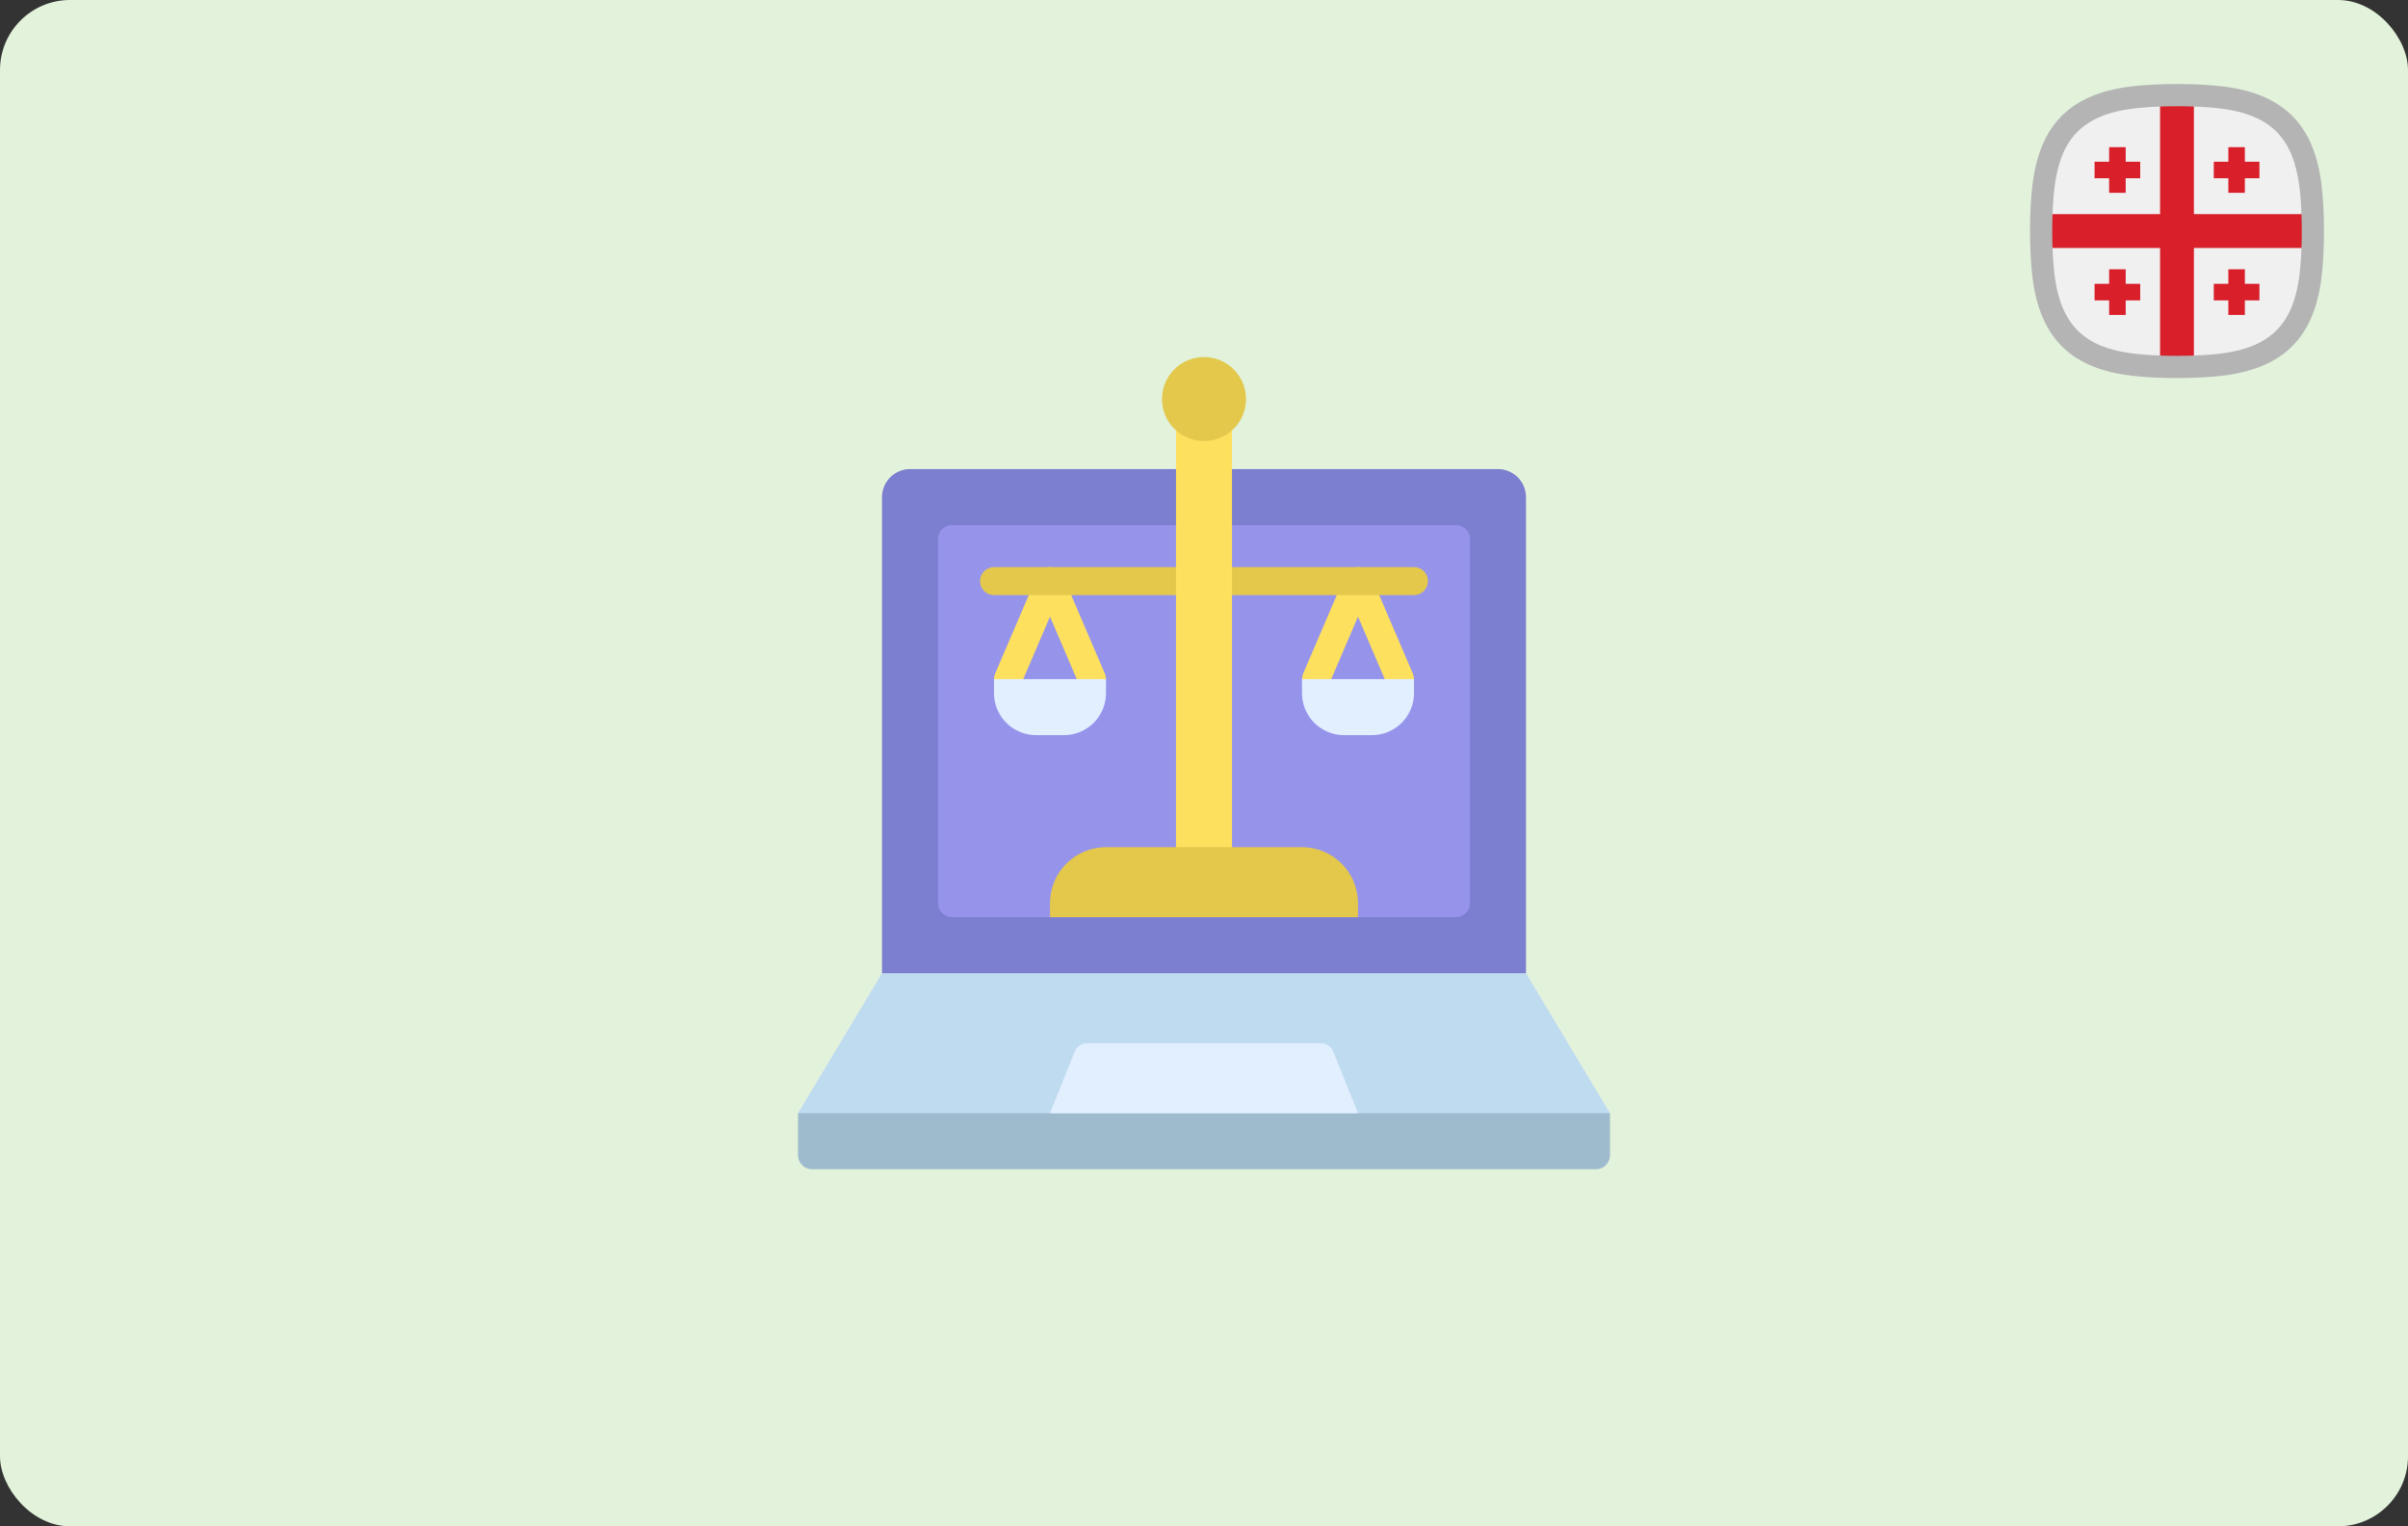
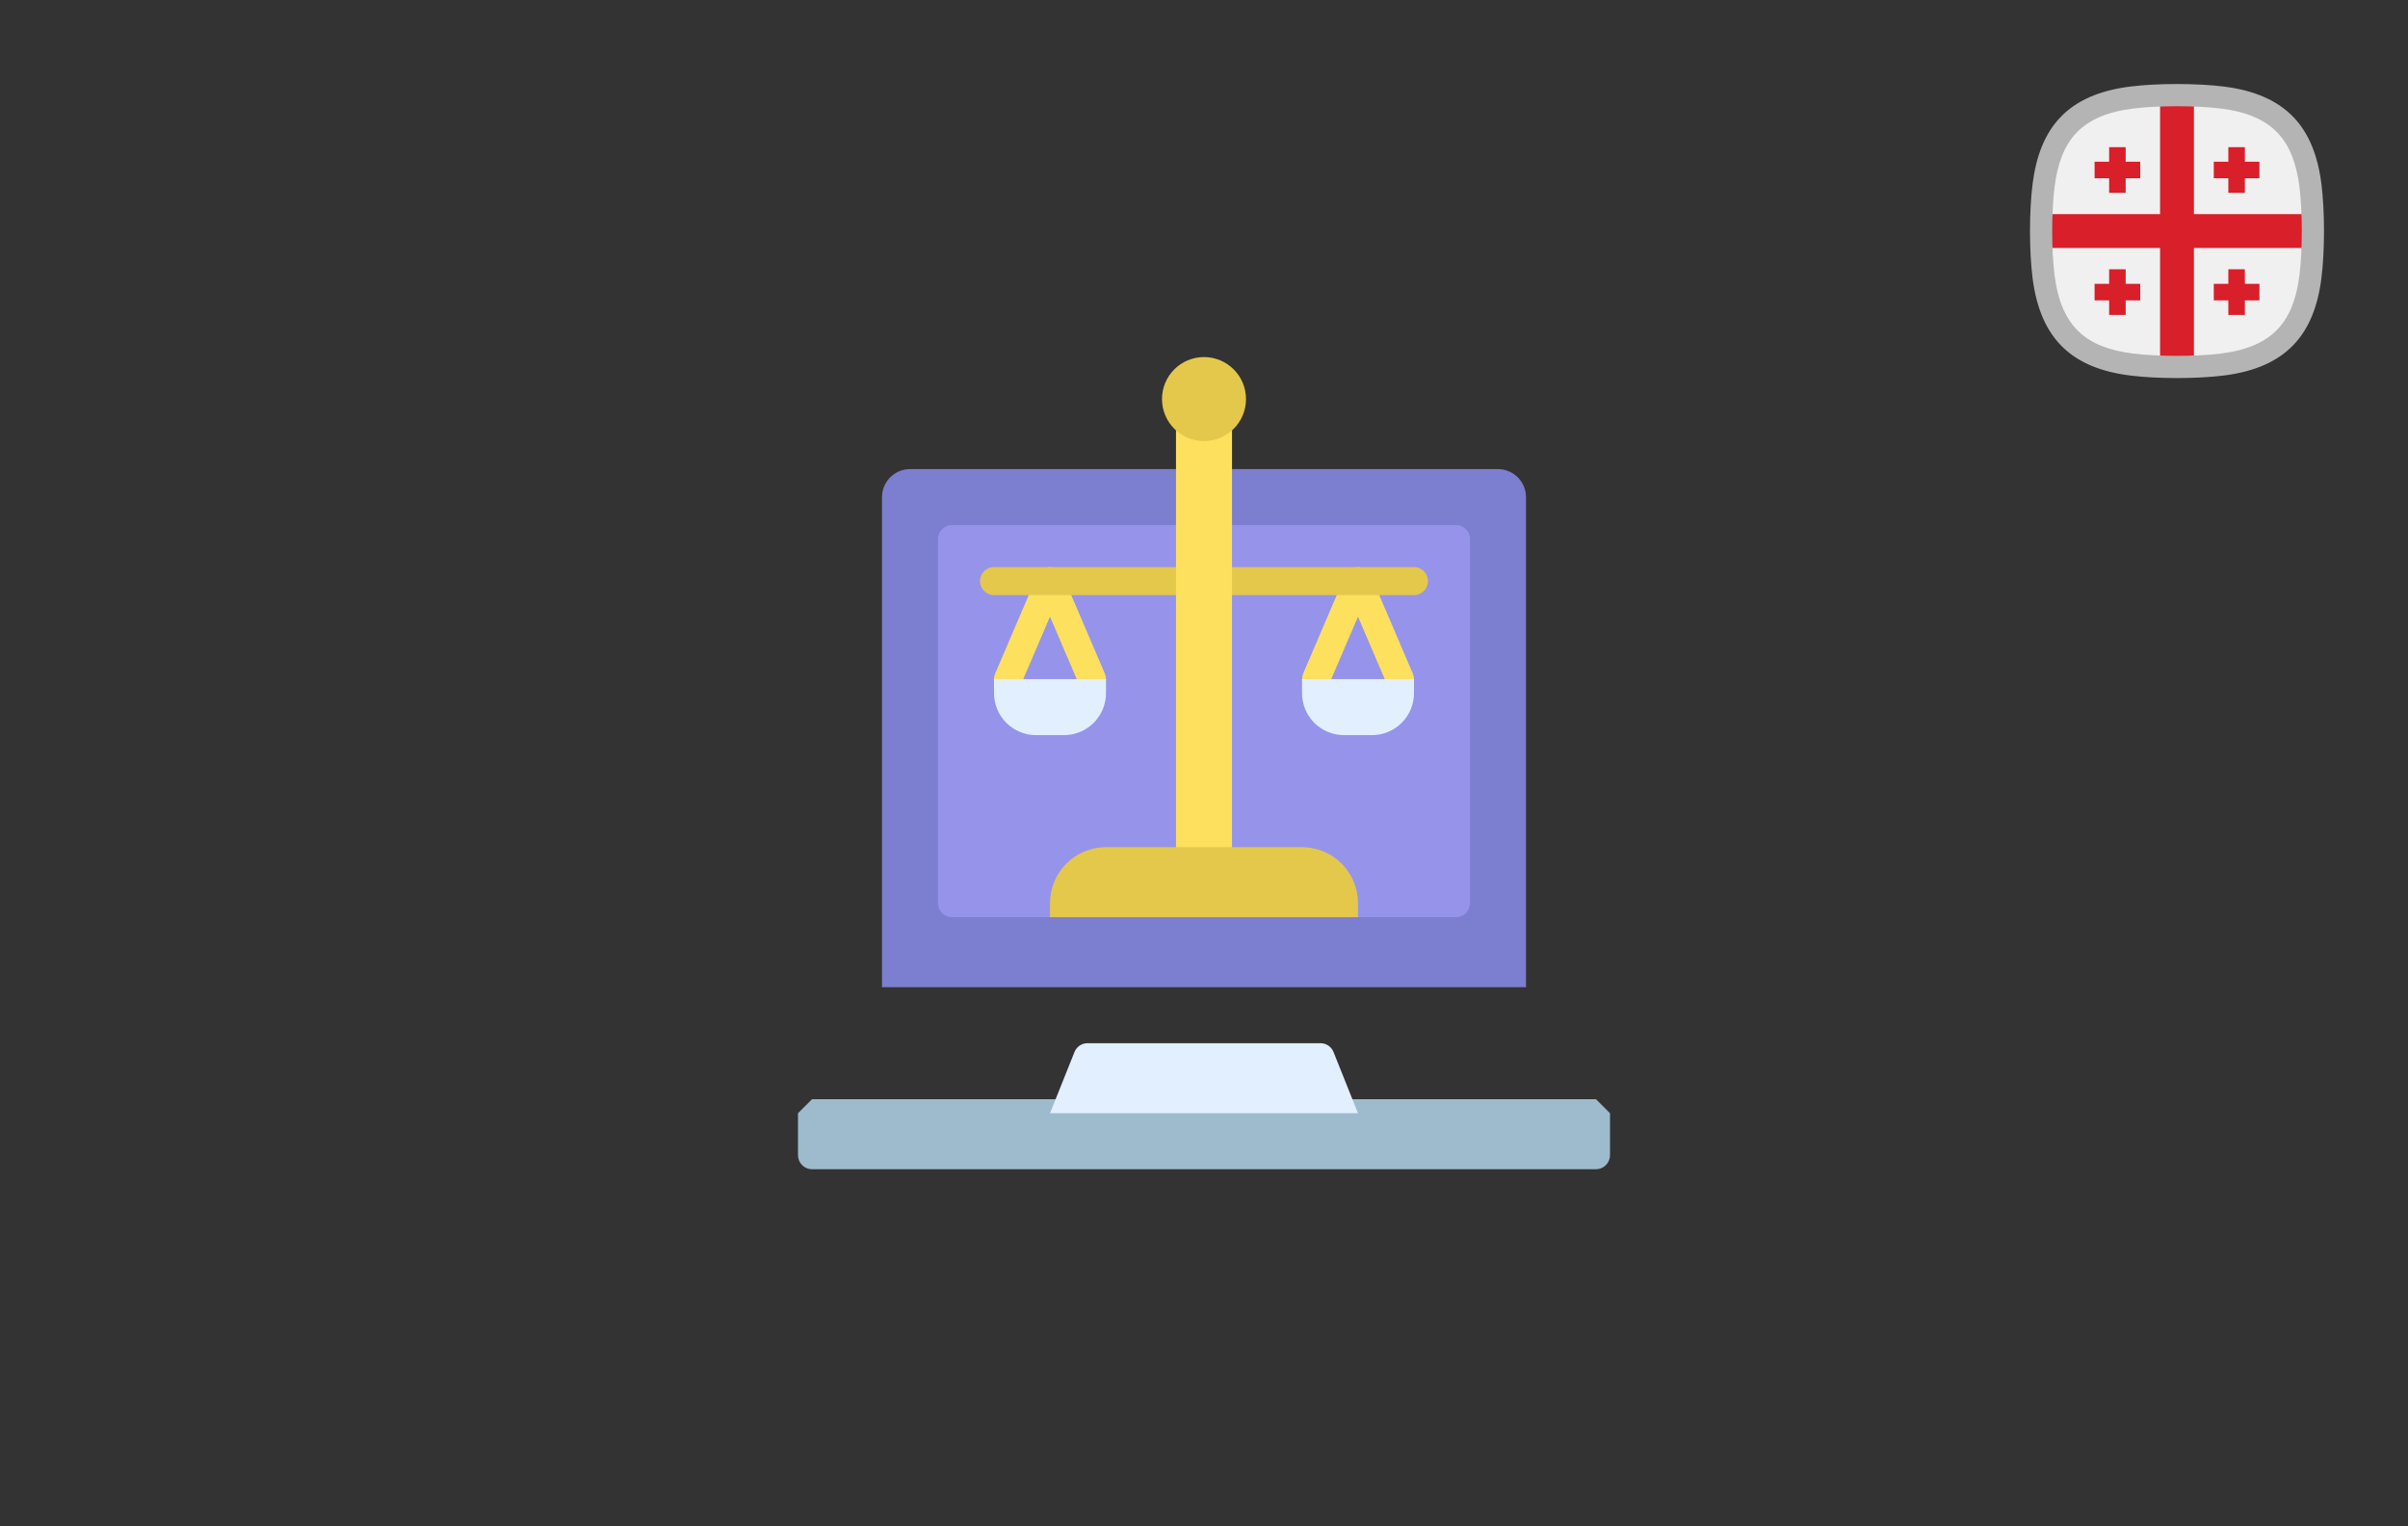
<svg xmlns="http://www.w3.org/2000/svg" width="344" height="218" viewBox="0 0 344 218" fill="none">
  <rect x="0" y="0" width="344" height="218" fill="#333333" stroke="none" />
-   <rect width="344" height="218" rx="10" fill="#E2F2DB" />
  <g clip-path="url(#clip0_3571_67)">
    <path fill-rule="evenodd" clip-rule="evenodd" d="M310.173 14.292C306.573 14.364 302.776 14.533 299.61 15.934C297.053 17.032 295.032 19.053 293.934 21.61C292.533 24.776 292.364 28.574 292.292 32.173C292.281 32.727 292.281 33.274 292.292 33.827C292.364 37.427 292.533 41.224 293.934 44.39C295.032 46.947 297.053 48.968 299.61 50.067C302.776 51.468 306.574 51.637 310.173 51.709C310.727 51.719 311.274 51.719 311.827 51.709C315.427 51.637 319.224 51.468 322.39 50.067C324.941 48.972 326.97 46.945 328.067 44.39C329.468 41.224 329.637 37.427 329.708 33.827C329.719 33.274 329.719 32.727 329.708 32.173C329.637 28.574 329.468 24.777 328.067 21.61C326.969 19.053 324.947 17.032 322.39 15.934C319.224 14.533 315.427 14.364 311.827 14.292C311.273 14.281 310.726 14.281 310.173 14.292Z" fill="#F1F0F0" />
    <path fill-rule="evenodd" clip-rule="evenodd" d="M310.173 14.292C309.646 14.302 309.116 14.315 308.583 14.334V30.583H292.334C292.315 31.116 292.302 31.646 292.292 32.173C292.281 32.726 292.281 33.273 292.292 33.827C292.302 34.353 292.315 34.883 292.334 35.416H308.583V51.666C309.116 51.684 309.646 51.697 310.173 51.707C310.726 51.718 311.273 51.718 311.827 51.707C312.353 51.697 312.883 51.684 313.416 51.666V35.416H329.666C329.684 34.883 329.697 34.353 329.707 33.827C329.718 33.273 329.718 32.726 329.707 32.173C329.697 31.646 329.684 31.116 329.666 30.583H313.416V14.334C312.883 14.315 312.353 14.302 311.827 14.292C311.273 14.281 310.726 14.281 310.173 14.292Z" fill="#D81F2A" />
    <path fill-rule="evenodd" clip-rule="evenodd" d="M318.333 21.02H320.695V23.099H322.774V25.461H320.695V27.54H318.333V25.461H316.254V23.099H318.333V21.02ZM301.305 38.461H303.667V40.54H305.746V42.902H303.667V44.981H301.305V42.902H299.226V40.54H301.305V38.461ZM318.333 38.461H320.695V40.54H322.774V42.902H320.695V44.981H318.333V42.902H316.254V40.54H318.333V38.461ZM301.305 21.02H303.667V23.099H305.746V25.461H303.667V27.54H301.305V25.461H299.226V23.099H301.305V21.02Z" fill="#D81F2A" />
    <path fill-rule="evenodd" clip-rule="evenodd" d="M304.697 15.509C297.305 16.441 294.347 20.045 293.509 26.697C293.061 30.251 293.061 35.749 293.509 39.304C294.44 46.693 298.048 49.654 304.697 50.492C308.251 50.939 313.75 50.939 317.304 50.492C324.692 49.561 327.654 45.951 328.492 39.304C328.939 35.749 328.939 30.251 328.492 26.697C327.654 20.048 324.693 16.44 317.304 15.509C313.75 15.061 308.251 15.061 304.697 15.509ZM304.3 12.365C308.159 11.878 313.841 11.878 317.701 12.365C326.609 13.487 330.616 18.21 331.635 26.299C332.121 30.159 332.121 35.84 331.635 39.7C330.616 47.788 326.608 52.512 317.701 53.634C313.841 54.12 308.159 54.12 304.3 53.634C296.21 52.616 291.488 48.61 290.365 39.701C289.878 35.841 289.878 30.159 290.365 26.299C291.385 18.204 295.384 13.489 304.3 12.365Z" fill="#B4B4B4" />
  </g>
  <path d="M126 141V71C126.003 69.94 126.426 68.924 127.175 68.175C127.925 67.426 128.94 67.003 130 67H214C215.06 67.003 216.075 67.426 216.825 68.175C217.574 68.924 217.997 69.94 218 71V141H126Z" fill="#7C7ED0" />
  <path d="M144 75H136C135.47 75 134.961 75.211 134.586 75.586C134.211 75.961 134 76.47 134 77V129C134 129.53 134.211 130.039 134.586 130.414C134.961 130.789 135.47 131 136 131H208C208.53 131 209.039 130.789 209.414 130.414C209.789 130.039 210 129.53 210 129V77C210 76.47 209.789 75.961 209.414 75.586C209.039 75.211 208.53 75 208 75H144Z" fill="#9693EB" />
  <path d="M156 99.001C155.609 99 155.226 98.886 154.899 98.67C154.573 98.455 154.316 98.148 154.162 97.788L150 88.079L145.838 97.788C145.737 98.034 145.588 98.256 145.401 98.443C145.213 98.63 144.99 98.778 144.745 98.878C144.499 98.978 144.236 99.029 143.971 99.027C143.706 99.024 143.444 98.969 143.201 98.865C142.957 98.76 142.737 98.609 142.552 98.418C142.368 98.228 142.223 98.003 142.126 97.756C142.03 97.509 141.983 97.246 141.989 96.981C141.995 96.716 142.054 96.454 142.162 96.213L148.162 82.213C148.316 81.853 148.573 81.546 148.899 81.331C149.226 81.116 149.609 81.001 150 81.001C150.391 81.001 150.774 81.116 151.101 81.331C151.427 81.546 151.684 81.853 151.838 82.213L157.838 96.213C158.047 96.7 158.054 97.25 157.857 97.743C157.66 98.235 157.275 98.629 156.788 98.838C156.539 98.946 156.271 99.002 156 99.001Z" fill="#FDE05E" />
  <path d="M200 99.001C199.609 99 199.226 98.886 198.899 98.67C198.573 98.455 198.316 98.148 198.162 97.788L194 88.079L189.838 97.788C189.624 98.268 189.23 98.645 188.741 98.837C188.251 99.028 187.706 99.019 187.223 98.812C186.74 98.605 186.358 98.217 186.16 97.73C185.961 97.243 185.962 96.698 186.162 96.213L192.162 82.213C192.316 81.853 192.573 81.546 192.899 81.331C193.226 81.116 193.609 81.001 194 81.001C194.391 81.001 194.774 81.116 195.101 81.331C195.427 81.546 195.684 81.853 195.838 82.213L201.838 96.213C202.047 96.7 202.054 97.25 201.857 97.743C201.66 98.235 201.275 98.629 200.788 98.838C200.539 98.946 200.271 99.002 200 99.001Z" fill="#FDE05E" />
  <path d="M168 85H142C141.47 85 140.961 84.789 140.586 84.414C140.211 84.039 140 83.53 140 83C140 82.47 140.211 81.961 140.586 81.586C140.961 81.211 141.47 81 142 81H168C168.53 81 169.039 81.211 169.414 81.586C169.789 81.961 170 82.47 170 83C170 83.53 169.789 84.039 169.414 84.414C169.039 84.789 168.53 85 168 85Z" fill="#E3C84C" />
  <path d="M202 85H176C175.47 85 174.961 84.789 174.586 84.414C174.211 84.039 174 83.53 174 83C174 82.47 174.211 81.961 174.586 81.586C174.961 81.211 175.47 81 176 81H202C202.53 81 203.039 81.211 203.414 81.586C203.789 81.961 204 82.47 204 83C204 83.53 203.789 84.039 203.414 84.414C203.039 84.789 202.53 85 202 85Z" fill="#E3C84C" />
  <path d="M230 159V165C230 165.53 229.789 166.039 229.414 166.414C229.039 166.789 228.53 167 228 167H116C115.47 167 114.961 166.789 114.586 166.414C114.211 166.039 114 165.53 114 165V159L116 157H228L230 159Z" fill="#9EBBCE" />
-   <path d="M230 159H114L126 139H218L230 159Z" fill="#BFDBF0" />
  <path d="M150 159L153.498 150.258C153.646 149.887 153.902 149.569 154.233 149.344C154.564 149.12 154.954 149 155.354 149H188.646C189.046 149 189.436 149.12 189.767 149.344C190.098 149.569 190.354 149.887 190.502 150.258L194 159H150Z" fill="#E1EFFF" />
  <path d="M168 59.46H176V123H168V59.46Z" fill="#FDE05E" />
  <path d="M158 121H186C188.122 121 190.157 121.843 191.657 123.343C193.157 124.843 194 126.878 194 129V131H150V129C150 126.878 150.843 124.843 152.343 123.343C153.843 121.843 155.878 121 158 121Z" fill="#E3C84C" />
  <path d="M142 97H158V99C158 100.591 157.368 102.117 156.243 103.243C155.117 104.368 153.591 105 152 105H148C146.409 105 144.883 104.368 143.757 103.243C142.632 102.117 142 100.591 142 99V97Z" fill="#E1EFFF" />
  <path d="M186 97H202V99C202 100.591 201.368 102.117 200.243 103.243C199.117 104.368 197.591 105 196 105H192C190.409 105 188.883 104.368 187.757 103.243C186.632 102.117 186 100.591 186 99V97Z" fill="#E1EFFF" />
  <path d="M172 63C175.314 63 178 60.314 178 57C178 53.686 175.314 51 172 51C168.686 51 166 53.686 166 57C166 60.314 168.686 63 172 63Z" fill="#E3C84C" />
  <defs>
    <clipPath id="clip0_3571_67">
      <rect width="42" height="42" fill="white" transform="translate(290 12)" />
    </clipPath>
  </defs>
</svg>